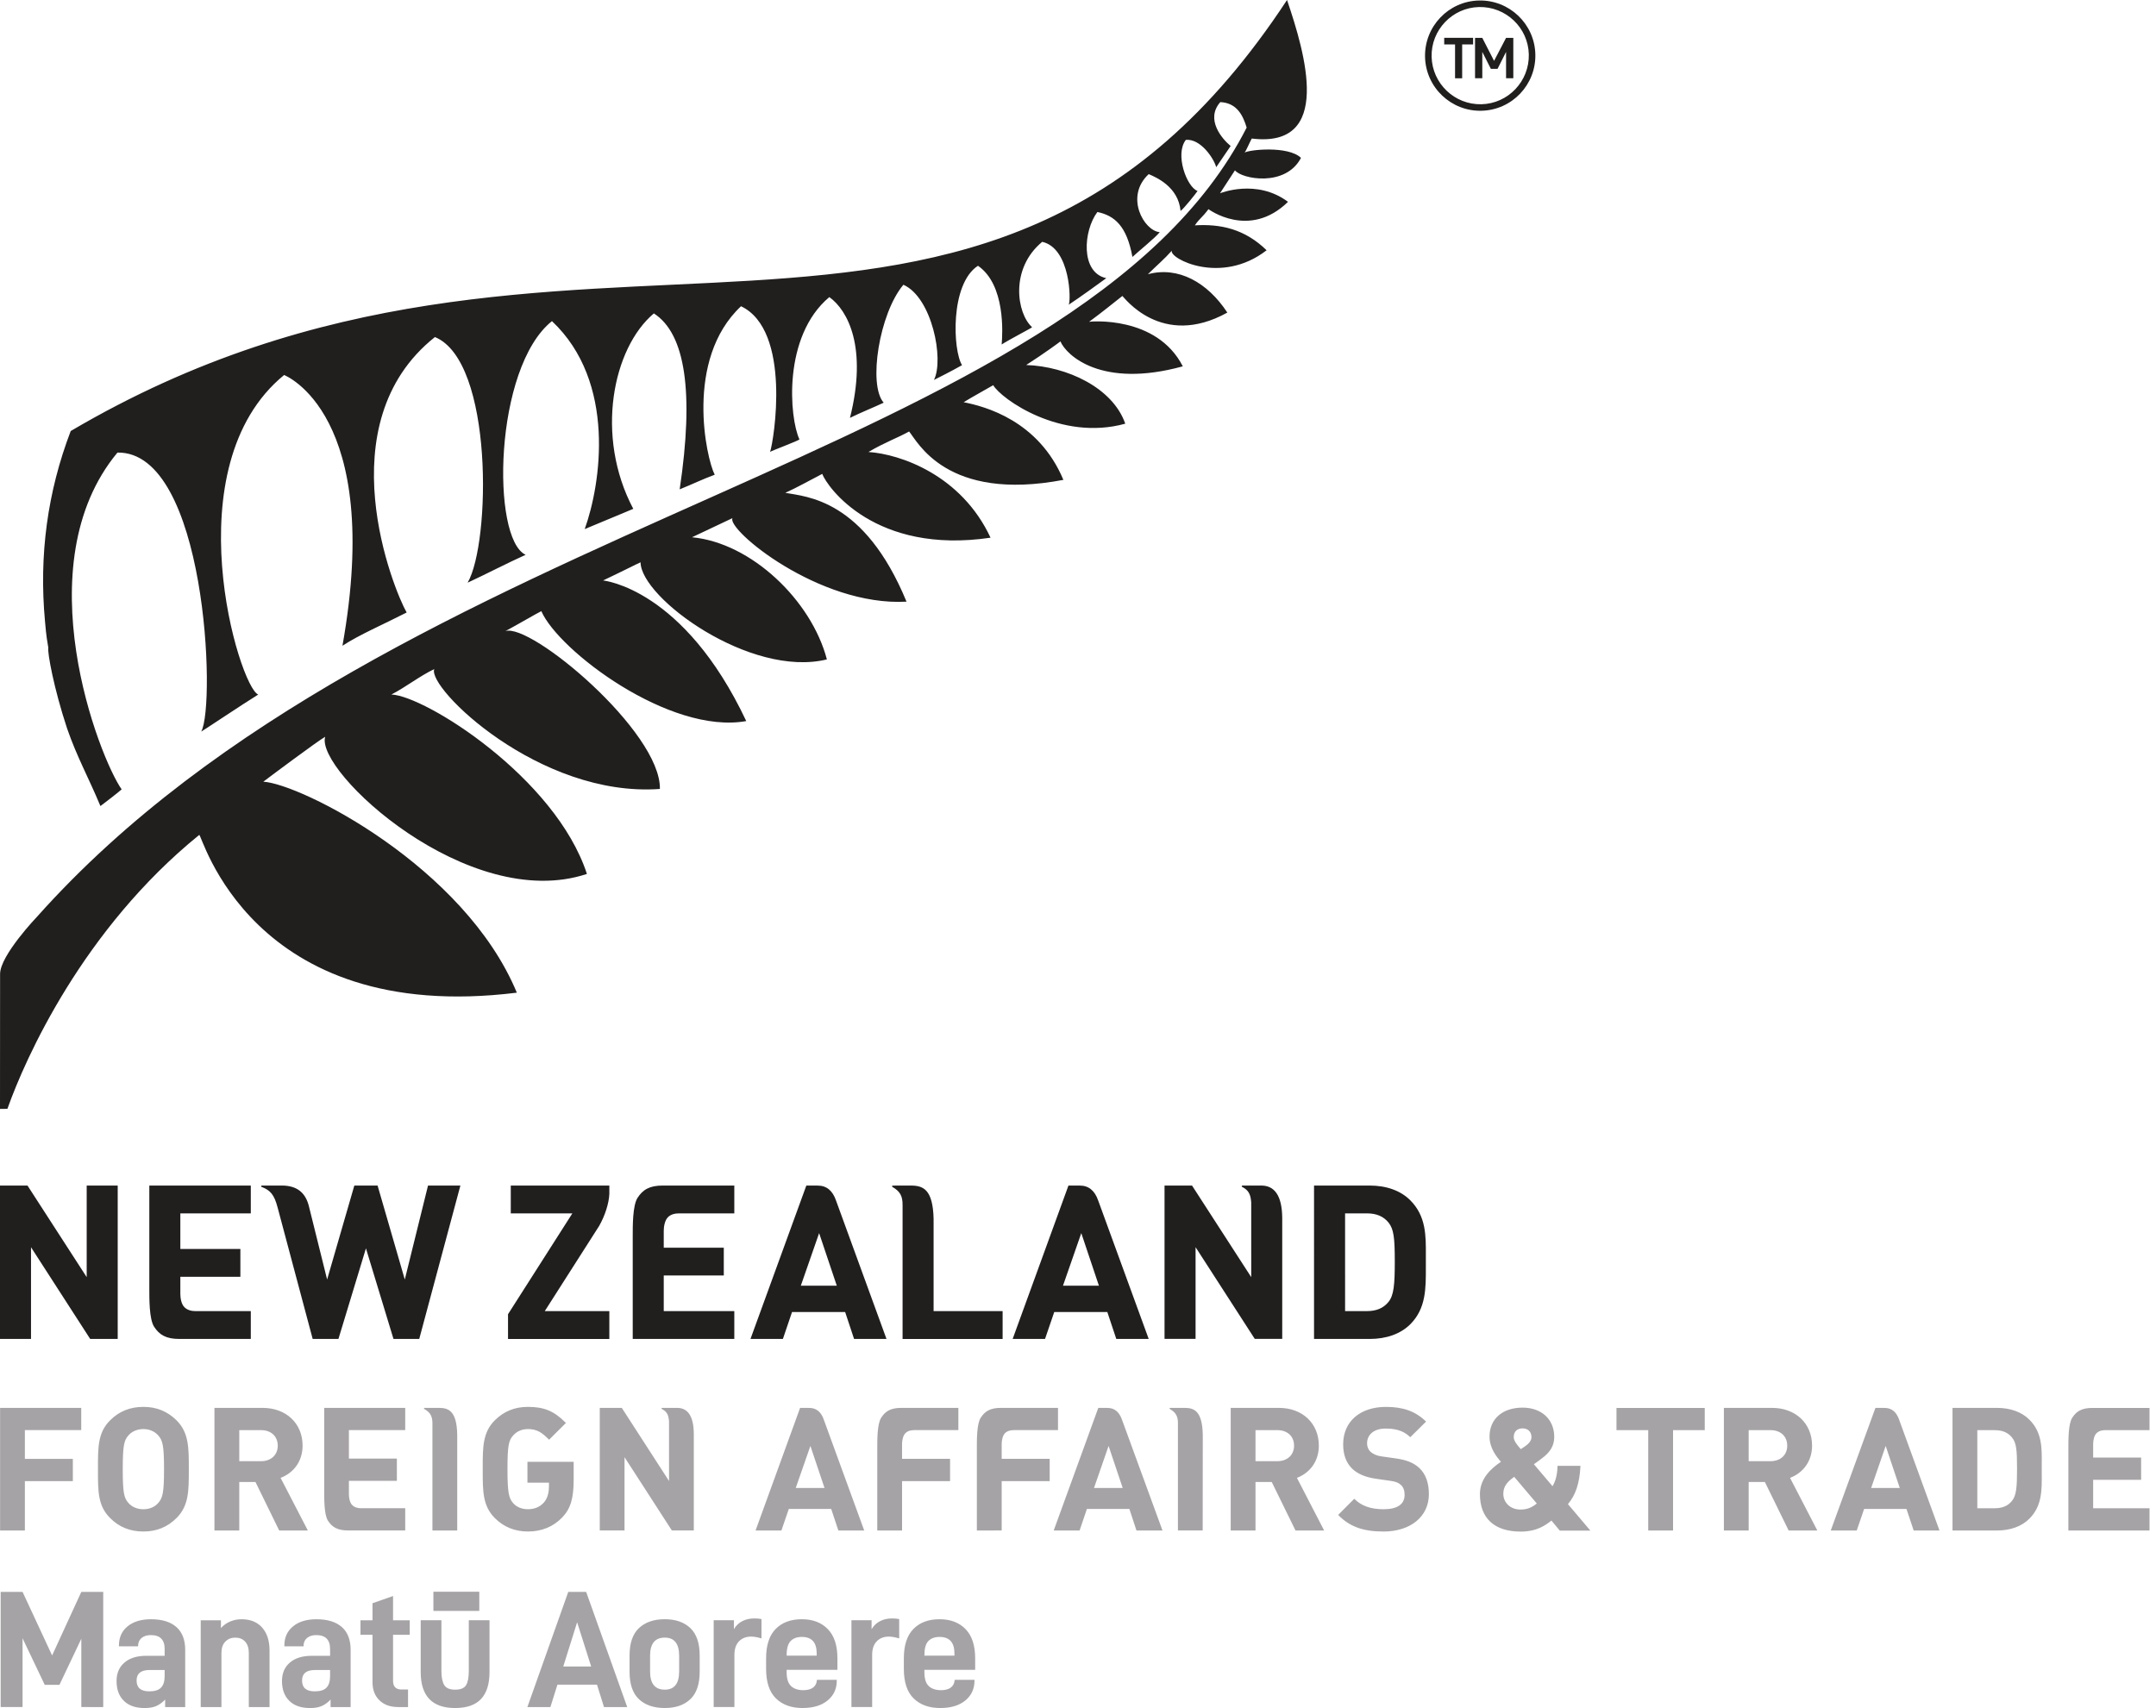
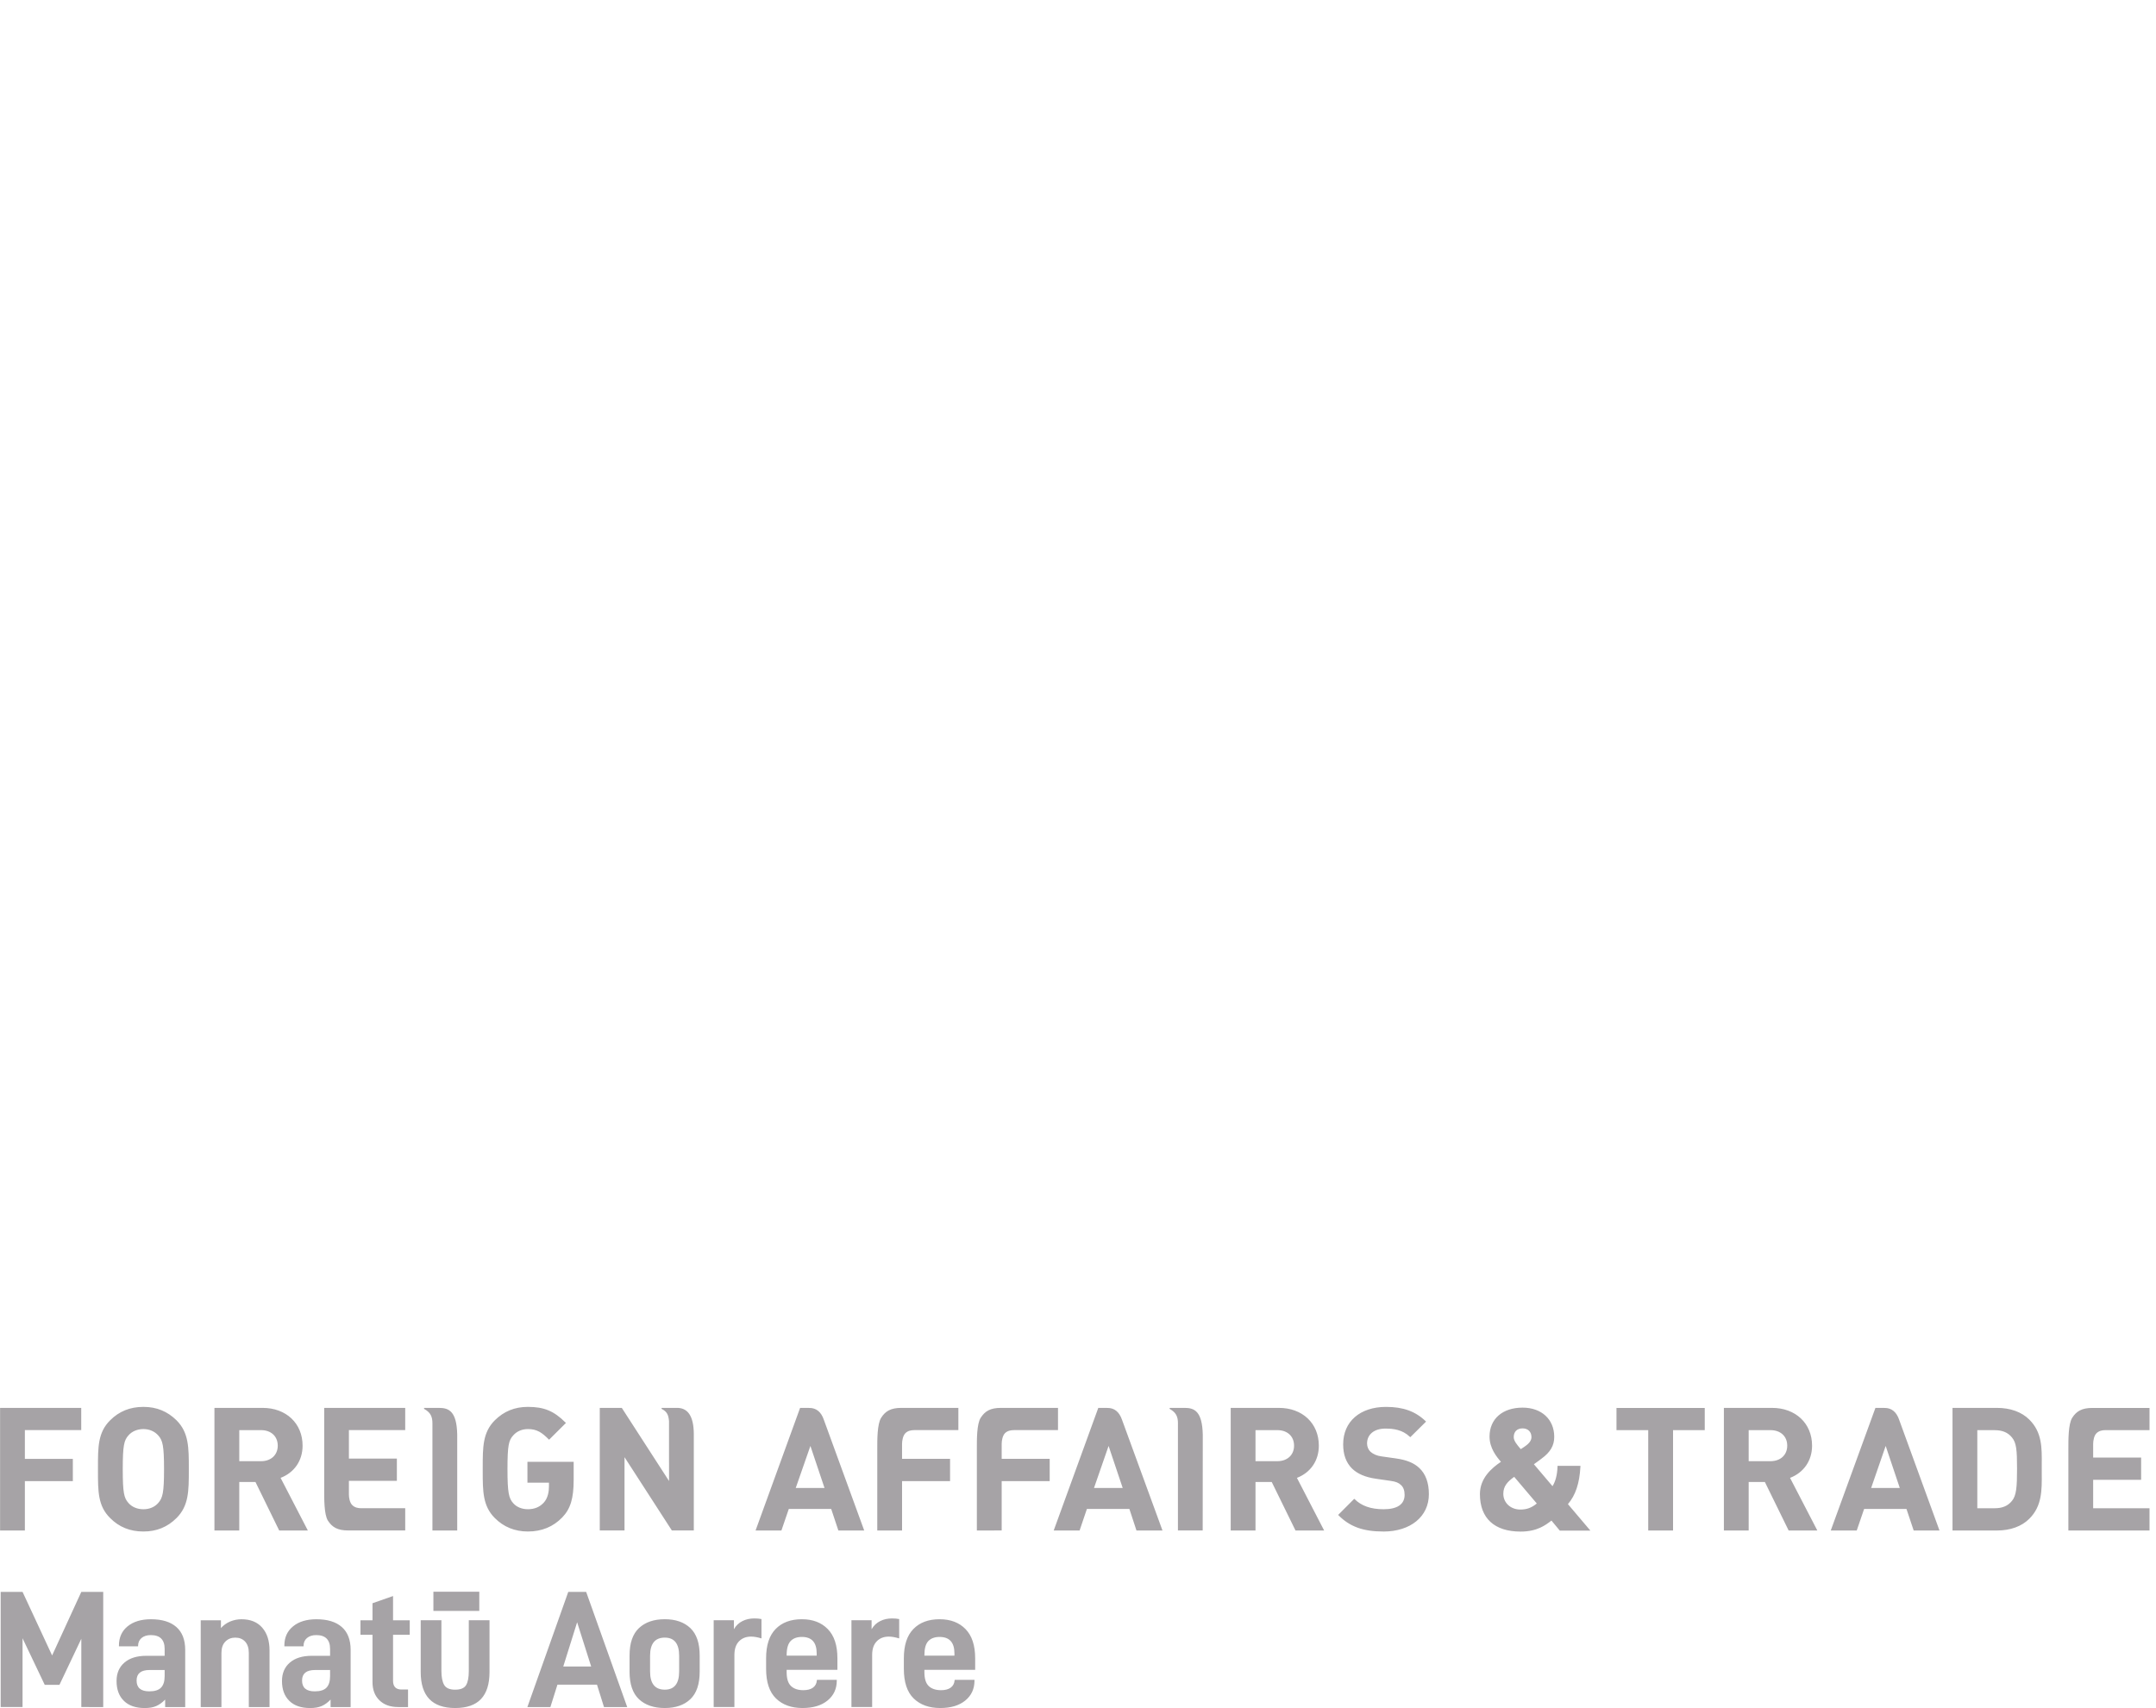
<svg xmlns="http://www.w3.org/2000/svg" xmlns:ns1="http://www.inkscape.org/namespaces/inkscape" xmlns:ns2="http://sodipodi.sourceforge.net/DTD/sodipodi-0.dtd" width="265" height="210" viewBox="0 0 265 210" id="svg5" ns1:version="1.1.2 (b8e25be833, 2022-02-05)" ns2:docname="NZFAT.svg">
  <defs id="defs2" />
-   <path id="path92485" style="fill:#211e1e;fill-opacity:1;fill-rule:nonzero;stroke:none;stroke-width:1.333" d="m 187.911,6.687 c 0.073,3.297 -2.526,6.047 -5.823,6.13 -3.302,0.073 -6.036,-2.542 -6.125,-5.828 -0.083,-3.297 2.536,-6.047 5.828,-6.125 3.297,-0.073 6.042,2.531 6.12,5.823 m -6.146,-6.625 c -3.734,0.089 -6.698,3.203 -6.609,6.953 0.094,3.734 3.214,6.703 6.953,6.599 3.734,-0.089 6.698,-3.203 6.604,-6.943 -0.088,-3.734 -3.208,-6.703 -6.948,-6.609 M 24.484,102.651 c 0.286,-0.344 6.188,23.469 39.042,19.391 C 57.089,106.531 37,96.38 32.365,96.104 c 0.891,-0.677 6.672,-5 7.604,-5.521 C 38.708,94.776 57.562,112.292 72.141,107.443 68.266,95.578 52.245,85.547 48.109,85.385 49.839,84.495 51.578,83.12 53.38,82.255 52.438,84.521 66.286,98.083 81.109,96.995 81.245,89.958 65.208,76.521 62.115,77.594 63.589,76.807 65.844,75.479 66.536,75.135 68.646,79.99 82.312,90.339 91.724,88.651 84.031,72.339 74.219,71.375 74.125,71.365 c 2.609,-1.24 4.146,-2.036 4.609,-2.234 0.026,4.38 13.5,14.245 22.901,11.938 -1.906,-7.271 -9.307,-14.339 -16.578,-15.016 1.719,-0.807 3.651,-1.729 4.974,-2.354 -0.771,1.37 10.609,10.87 21.391,10.271 C 106.214,61.328 99.078,61.068 96.526,60.589 c 1.438,-0.651 3.016,-1.536 4.536,-2.328 0.615,1.62 6.495,9.953 20.688,7.844 -3.578,-7.693 -11.078,-10.276 -15.005,-10.536 2.026,-1.198 3.526,-1.703 4.995,-2.521 1.005,1.172 4.542,8.688 18.964,5.948 -3.052,-7.307 -9.667,-9.042 -12.26,-9.547 1.219,-0.745 2.672,-1.526 3.635,-2.094 0.964,1.672 8.297,6.932 16.229,4.734 -1.526,-4.406 -7.146,-7.042 -12.177,-7.214 2.203,-1.411 4.24,-2.906 4.208,-2.906 0.724,1.714 5.036,5.823 15.042,3.068 -3.214,-6.292 -11.427,-5.516 -11.516,-5.474 1.974,-1.464 2.552,-1.979 4.089,-3.177 0.151,0.078 4.797,6.542 12.901,2.042 -2.448,-3.729 -6.047,-5.719 -9.766,-4.714 1.094,-1.083 2.031,-1.865 2.943,-2.896 -0.365,0.938 6.031,4.307 11.651,-0.052 -2.693,-2.615 -5.635,-3.255 -8.823,-3.062 0.646,-0.927 0.818,-0.854 1.677,-1.99 0,0 5.021,3.75 9.776,-0.901 -3.87,-2.891 -8.344,-1.052 -8.359,-1.052 l 1.839,-2.823 c 0.807,1.073 6.219,2.109 8.115,-1.531 -1.573,-1.516 -6.422,-1.005 -6.938,-0.641 0.151,-0.135 0.589,-1.177 0.885,-1.734 C 163.88,18.26 160.432,6.578 158.193,0 120.391,57.521 70.146,16.823 8.693,52.99 5.839,60.458 4.776,68.26 5.531,76.385 c 0.088,0.807 0.088,1.438 0.406,3.24 -0.13,0.552 0.677,5.01 2.312,9.943 1.224,3.531 2.578,5.901 4.094,9.531 0.891,-0.677 1.911,-1.448 2.609,-2.052 -2.75,-3.906 -11.984,-27.589 -0.516,-41.406 10.885,-0.187 12.12,31 10.297,34.302 0.073,-0.01 5.078,-3.359 7.005,-4.552 -2.333,-0.922 -10.568,-28.026 3.182,-39.286 0,0 12.271,4.703 7.172,33.286 2.089,-1.37 5.005,-2.609 7.891,-4.089 -1.568,-2.724 -9.948,-23.193 3.474,-33.865 7.219,2.964 6.854,25.318 4.021,30.198 2.307,-1.068 4.802,-2.375 7.13,-3.427 -4.245,-1.958 -3.922,-22.995 3.234,-28.729 7.948,7.49 6.01,20.057 4.026,25.568 0,0 6,-2.495 5.969,-2.49 -4.734,-8.937 -2.531,-19.766 2.531,-24.026 3.88,2.495 4.953,9.703 3.172,21.63 1.688,-0.682 2.661,-1.182 4.307,-1.797 -1.026,-1.958 -3.75,-14.156 3.234,-20.714 6.245,2.979 4.036,16.531 3.573,17.906 0.062,-0.094 3.656,-1.432 3.604,-1.542 -1.229,-2.63 -2.089,-12.656 3.677,-17.49 2.286,1.641 4.708,6.208 2.536,14.849 1.333,-0.656 2.781,-1.229 4.146,-1.865 -1.943,-2.182 -0.542,-10.979 2.422,-14.5 3.51,1.557 5.026,9.172 3.755,11.703 0.875,-0.448 2.01,-1 3.453,-1.818 -1.13,-1.781 -1.495,-9.979 1.958,-12.219 3.385,2.333 3.031,8.333 2.911,9.677 0.974,-0.63 3.802,-2.083 3.74,-2.125 -1.875,-1.677 -2.766,-7.177 1.245,-10.495 3.479,0.781 3.562,7.312 3.25,7.734 1.365,-0.891 3.516,-2.464 4.625,-3.266 -3.203,-0.693 -2.823,-5.844 -1.094,-8.135 2.12,0.443 3.615,1.724 4.307,5.526 0.823,-0.76 2.776,-2.333 3.359,-3.047 -1.932,-0.151 -4.344,-4.365 -1.359,-7.135 0.885,0.375 3.651,1.542 3.917,4.526 0.396,-0.276 1.865,-2.12 2.089,-2.453 -1.333,-0.49 -2.818,-4.526 -1.438,-6.286 1.828,-0.167 3.458,2.312 3.729,3.359 l 1.776,-2.604 c -1.026,-0.844 -3.151,-3.266 -1.271,-5.396 2.063,0.099 2.792,1.661 3.24,3.13 C 132.464,56.531 48.427,63.536 4.578,112.677 c 0,0 -4.568,4.771 -4.568,7.062 L 2e-5,136.333 0.911,136.323 C 3.12,130.083 10.208,114.229 24.484,102.651 M 186.005,9.62 V 4.656 h -0.891 L 183.641,7.484 182.193,4.656 h -0.891 v 4.964 h 0.891 V 6.38 l 1.052,2.083 h 0.823 l 1.047,-2.083 v 3.24 h 0.891 m -4.943,-4.156 v -0.812 h -3.552 v 0.812 h 1.333 v 4.161 h 0.875 V 5.464 h 1.344 M 73.651,150.708 c 0.703,-1.24 1.193,-2.75 1.245,-3.922 V 145.755 H 62.781 v 3.422 h 7.568 l -7.906,12.396 v 3.042 h 12.453 v -3.422 h -7.938 l 6.693,-10.484 m -33.443,6.599 3.344,-11.552 h 2.859 l 3.344,11.552 2.854,-11.552 h 3.979 l -5.057,18.854 h -3.167 l -3.385,-11.135 -3.38,11.135 h -3.167 l -4.312,-16.167 c -0.417,-1.583 -0.891,-2.099 -1.943,-2.516 l -0.052,-0.011 c -0.016,-0.021 -0.031,-0.052 -0.031,-0.073 0,-0.052 0.031,-0.088 0.088,-0.088 h 2.516 c 1.818,0.021 2.88,0.88 3.286,2.604 l 2.224,8.948 m 58.224,0.761 2.25,-6.464 2.172,6.464 z m 4.328,-10.469 c -0.422,-1.229 -1.172,-1.844 -2.26,-1.839 l -1.391,-0.005 -6.865,18.859 h 3.984 l 1.125,-3.312 h 6.526 l 1.099,3.312 h 3.984 l -6.203,-17.016 m 27.896,10.469 2.25,-6.464 2.167,6.464 z m 4.328,-10.469 c -0.422,-1.229 -1.182,-1.844 -2.26,-1.839 l -1.396,-0.005 -6.859,18.859 h 3.979 l 1.135,-3.312 h 6.521 l 1.104,3.312 h 3.984 l -6.208,-17.016 m 18.807,6.609 v -6.38 c -0.068,-0.979 -0.318,-1.495 -1.094,-1.896 l -0.042,-0.016 c -0.016,-0.021 -0.036,-0.047 -0.036,-0.068 0,-0.052 0.042,-0.088 0.088,-0.088 h 2.198 c 1.766,-0.068 2.667,1.255 2.698,3.943 v 14.906 h -3.375 l -7.276,-11.276 v 11.276 H 143.136 V 145.755 h 3.38 l 7.276,11.26 v -2.807 m -139.323,10.401 H 11.083 L 3.812,153.339 v 11.271 H 0 V 145.755 h 3.38 l 7.276,11.26 V 145.755 h 3.812 v 18.854 M 114.75,161.193 h 8.484 v 3.422 H 110.938 v -16.427 c 0.021,-1.188 -0.344,-1.734 -1.234,-2.255 l -0.036,-0.016 c -0.016,-0.021 -0.021,-0.042 -0.021,-0.073 0,-0.052 0.031,-0.083 0.078,-0.083 l 2.229,-0.005 c 1.51,0 2.708,0.458 2.797,4.068 v 11.37 M 30.828,145.76 H 18.354 v 12.62 c 0,1.266 -0.026,3.771 0.583,4.724 0.651,1.01 1.479,1.51 3.104,1.51 h 8.786 v -3.422 h -6.781 c -0.479,0 -0.995,-0.099 -1.38,-0.484 -0.38,-0.37 -0.5,-1.13 -0.5,-1.63 v -2.109 h 7.38 v -3.417 h -7.38 v -4.375 h 8.661 v -3.417 m 59.427,18.849 H 77.771 v -12.62 c 0,-1.26 -0.016,-3.776 0.589,-4.719 0.651,-1.01 1.479,-1.516 3.099,-1.516 h 8.797 v 3.422 h -6.792 c -0.474,0 -0.995,0.099 -1.37,0.474 -0.38,0.385 -0.51,1.141 -0.51,1.646 v 2.099 h 7.38 v 3.411 h -7.38 v 4.385 h 8.672 v 3.417 m 75.073,-3.417 H 168 c 1.182,0 2.031,-0.359 2.661,-1.125 0.661,-0.818 0.776,-2.13 0.776,-4.964 0,-2.896 -0.12,-3.995 -0.776,-4.807 -0.63,-0.76 -1.479,-1.12 -2.661,-1.12 h -2.672 z m 3.016,3.422 h -6.833 V 145.755 h 6.833 c 2.078,0 3.813,0.625 5,1.813 1.938,1.948 1.927,4.323 1.911,6.833 v 1.406 c 0.005,2.594 0.026,5.052 -1.911,7 -1.187,1.177 -2.917,1.807 -5,1.807" />
  <path id="path92575" style="clip-rule:nonzero;fill:#a6a3a6;fill-opacity:1;fill-rule:nonzero;stroke:none;stroke-width:1.333" d="m 113.62,203.484 v 0.062 h 3.693 v -0.266 c 0,-1.354 -0.609,-2.031 -1.828,-2.031 -0.599,0 -1.062,0.172 -1.385,0.51 -0.323,0.344 -0.479,0.922 -0.479,1.724 z m 0,2.094 c 0,0.797 0.177,1.365 0.531,1.708 0.354,0.339 0.865,0.51 1.521,0.51 0.505,0 0.901,-0.104 1.188,-0.318 0.286,-0.214 0.443,-0.51 0.474,-0.896 l 0.021,-0.057 h 2.422 v 0.099 c 0,1.016 -0.38,1.828 -1.13,2.443 -0.755,0.615 -1.776,0.922 -3.078,0.922 -1.37,0 -2.458,-0.391 -3.266,-1.177 -0.807,-0.786 -1.208,-2 -1.208,-3.646 v -1.292 c 0,-1.599 0.391,-2.802 1.172,-3.599 0.776,-0.802 1.849,-1.203 3.219,-1.203 1.344,0 2.406,0.406 3.193,1.214 0.786,0.807 1.182,2.005 1.182,3.589 v 1.417 h -6.24 v 0.286 m -6.49,-6.38 v 1.104 c 0.26,-0.448 0.609,-0.781 1.052,-1 0.438,-0.224 0.927,-0.328 1.474,-0.328 0.318,0 0.604,0.026 0.865,0.078 v 2.38 c -0.479,-0.146 -0.906,-0.224 -1.276,-0.224 -0.615,0 -1.109,0.193 -1.484,0.583 -0.38,0.391 -0.562,0.948 -0.562,1.672 v 6.406 h -2.547 v -10.672 h 2.479 m -10.443,4.286 v 0.062 h 3.693 v -0.266 c 0,-1.354 -0.604,-2.031 -1.823,-2.031 -0.604,0 -1.062,0.172 -1.385,0.51 -0.323,0.344 -0.484,0.922 -0.484,1.724 z m 0,2.094 c 0,0.797 0.177,1.365 0.536,1.708 0.354,0.339 0.859,0.51 1.516,0.51 0.505,0 0.906,-0.104 1.193,-0.318 0.286,-0.214 0.443,-0.51 0.469,-0.896 l 0.021,-0.057 h 2.427 v 0.099 c 0,1.016 -0.38,1.828 -1.135,2.443 -0.75,0.615 -1.776,0.922 -3.078,0.922 -1.365,0 -2.453,-0.391 -3.26,-1.177 -0.807,-0.786 -1.214,-2 -1.214,-3.646 v -1.292 c 0,-1.599 0.391,-2.802 1.172,-3.599 0.781,-0.802 1.854,-1.203 3.224,-1.203 1.339,0 2.401,0.406 3.188,1.214 0.792,0.807 1.182,2.005 1.182,3.589 v 1.417 H 96.688 v 0.286 m -6.484,-6.38 v 1.104 c 0.26,-0.448 0.609,-0.781 1.047,-1 0.438,-0.224 0.932,-0.328 1.479,-0.328 0.312,0 0.599,0.026 0.865,0.078 v 2.38 c -0.479,-0.146 -0.906,-0.224 -1.276,-0.224 -0.615,0 -1.109,0.193 -1.49,0.583 -0.375,0.391 -0.562,0.948 -0.562,1.672 v 6.406 h -2.547 v -10.672 h 2.484 m -6.729,4.37 c 0,-1.49 -0.589,-2.234 -1.766,-2.234 -1.203,0 -1.807,0.745 -1.807,2.234 v 1.932 c 0,1.49 0.604,2.234 1.807,2.234 1.177,0 1.766,-0.745 1.766,-2.234 z m -6.094,1.953 v -1.995 c 0,-1.516 0.385,-2.641 1.156,-3.365 0.776,-0.724 1.833,-1.089 3.172,-1.089 1.328,0 2.375,0.365 3.141,1.089 C 85.615,200.885 86,202.01 86,203.526 v 1.995 c 0,1.531 -0.385,2.661 -1.151,3.385 -0.766,0.724 -1.812,1.083 -3.141,1.083 -1.339,0 -2.396,-0.359 -3.172,-1.083 -0.771,-0.724 -1.156,-1.854 -1.156,-3.385 m -6.443,-6.078 -1.703,5.438 h 3.427 z m -2.422,7.677 -0.865,2.75 h -2.828 l 5.026,-14.161 h 2.198 l 5.047,14.161 h -2.854 l -0.859,-2.75 H 68.516 M 58.911,195.688 v 2.359 h -5.641 v -2.359 h 5.641 m -7.203,3.51 h 2.547 v 6.24 c 0,0.75 0.115,1.323 0.339,1.714 0.224,0.385 0.677,0.583 1.344,0.583 0.672,0 1.12,-0.187 1.344,-0.552 0.229,-0.37 0.339,-0.953 0.339,-1.745 v -6.24 h 2.547 v 6.359 c 0,1.479 -0.349,2.589 -1.047,3.328 -0.698,0.74 -1.76,1.104 -3.182,1.104 -2.818,0 -4.229,-1.474 -4.229,-4.432 v -6.359 m -3.401,7.427 c 0,0.724 0.344,1.089 1.042,1.089 h 0.802 v 2.156 h -1.208 c -0.974,0 -1.745,-0.276 -2.312,-0.833 -0.568,-0.552 -0.849,-1.302 -0.849,-2.245 v -5.807 h -1.479 v -1.786 h 1.479 v -2.094 l 2.526,-0.885 v 2.979 h 2.052 v 1.786 h -2.052 v 5.641 m -7.74,-0.552 v -0.76 h -1.844 c -1.068,0 -1.599,0.432 -1.599,1.292 0,0.891 0.516,1.333 1.557,1.333 0.672,0 1.151,-0.151 1.448,-0.458 0.292,-0.307 0.438,-0.776 0.438,-1.406 z m 2.526,-3.224 v 7.021 h -2.464 v -0.922 c -0.354,0.37 -0.719,0.635 -1.099,0.797 -0.375,0.167 -0.849,0.245 -1.422,0.245 -1.099,0 -1.948,-0.292 -2.547,-0.88 -0.604,-0.589 -0.906,-1.401 -0.906,-2.443 0,-0.958 0.323,-1.714 0.969,-2.266 0.641,-0.552 1.536,-0.833 2.688,-0.833 h 2.255 v -0.839 c 0,-1.141 -0.568,-1.708 -1.703,-1.708 -0.479,0 -0.854,0.125 -1.135,0.359 -0.281,0.245 -0.422,0.557 -0.422,0.958 v 0.062 h -2.359 v -0.083 c 0,-1 0.354,-1.792 1.068,-2.37 0.708,-0.583 1.667,-0.875 2.87,-0.875 1.354,0 2.396,0.318 3.12,0.953 0.724,0.635 1.089,1.578 1.089,2.823 m -15.943,-3.651 v 0.964 c 0.312,-0.354 0.693,-0.625 1.135,-0.813 0.448,-0.182 0.906,-0.276 1.391,-0.276 1.094,0 1.943,0.344 2.542,1.026 0.604,0.688 0.906,1.62 0.906,2.813 v 6.958 h -2.547 v -6.651 c 0,-0.599 -0.151,-1.068 -0.453,-1.396 -0.302,-0.328 -0.703,-0.49 -1.214,-0.49 -0.49,0 -0.896,0.161 -1.219,0.49 -0.323,0.328 -0.479,0.797 -0.479,1.396 v 6.651 h -2.547 v -10.672 h 2.484 m -6.917,6.875 v -0.76 h -1.849 c -1.068,0 -1.599,0.432 -1.599,1.292 0,0.891 0.521,1.333 1.562,1.333 0.667,0 1.151,-0.151 1.443,-0.458 0.297,-0.307 0.443,-0.776 0.443,-1.406 z m 2.526,-3.224 v 7.021 h -2.464 v -0.922 c -0.354,0.37 -0.724,0.635 -1.099,0.797 -0.375,0.167 -0.849,0.245 -1.427,0.245 -1.094,0 -1.943,-0.292 -2.542,-0.88 -0.604,-0.589 -0.906,-1.401 -0.906,-2.443 0,-0.958 0.323,-1.714 0.969,-2.266 0.641,-0.552 1.536,-0.833 2.688,-0.833 h 2.255 v -0.839 c 0,-1.141 -0.568,-1.708 -1.703,-1.708 -0.479,0 -0.859,0.125 -1.141,0.359 -0.276,0.245 -0.422,0.557 -0.422,0.958 v 0.062 h -2.354 v -0.083 c 0,-1 0.354,-1.792 1.062,-2.37 0.714,-0.583 1.672,-0.875 2.875,-0.875 1.354,0 2.396,0.318 3.12,0.953 0.724,0.635 1.089,1.578 1.089,2.823 m -10.073,7.021 H 9.995 v -8.396 l -2.688,5.667 H 5.5 l -2.729,-5.729 v 8.458 h -2.688 v -14.161 h 2.688 l 3.635,7.818 3.589,-7.818 h 2.693 v 14.161 m 174.458,-34.26 c -0.682,0 -1.089,0.406 -1.089,1.073 0,0.458 0.396,0.938 0.865,1.479 0.208,-0.125 0.521,-0.349 0.521,-0.349 0.542,-0.37 0.792,-0.734 0.792,-1.13 0,-0.651 -0.427,-1.073 -1.089,-1.073 m -1.031,5.958 c -0.854,0.609 -1.339,1.167 -1.339,2.083 0,1.109 0.901,1.938 2.094,1.938 0.786,0 1.375,-0.214 2.021,-0.745 z m 0.781,6.729 c -3.214,0 -4.995,-1.641 -4.995,-4.604 0,-1.969 1.443,-3.203 2.583,-3.974 -0.542,-0.625 -1.401,-1.682 -1.401,-3.104 0,-2.167 1.594,-3.557 4.062,-3.557 2.328,0 3.891,1.438 3.891,3.599 0,1.068 -0.479,1.885 -1.562,2.672 -0.026,0.021 -0.552,0.427 -0.938,0.688 l 2.286,2.698 c 0.365,-0.573 0.578,-1.365 0.615,-2.375 l 0.005,-0.125 h 2.813 l -0.005,0.135 c -0.109,2.021 -0.599,3.479 -1.531,4.573 l 2.76,3.255 h -3.76 l -1.026,-1.234 c -0.703,0.542 -1.74,1.354 -3.797,1.354 m 77.307,-0.135 h -9.974 v -10.089 c 0,-1.005 -0.016,-3.016 0.474,-3.771 0.516,-0.807 1.188,-1.208 2.479,-1.208 h 7.021 v 2.729 h -5.427 c -0.37,0 -0.786,0.078 -1.094,0.385 -0.302,0.302 -0.406,0.906 -0.406,1.313 v 1.677 h 5.896 v 2.729 h -5.896 v 3.5 h 6.927 v 2.734 m -211.052,-11.125 v -2 c 0.01,-0.948 -0.281,-1.396 -0.99,-1.807 l -0.036,-0.016 c -0.005,-0.016 -0.01,-0.036 -0.01,-0.057 0,-0.036 0.021,-0.068 0.057,-0.068 h 1.792 c 1.198,0 2.177,0.406 2.234,3.286 v 11.786 h -3.047 v -11.125 m 91.635,-2 c 0.011,-0.948 -0.286,-1.396 -0.99,-1.807 l -0.031,-0.016 c -0.011,-0.016 -0.011,-0.036 -0.011,-0.057 0,-0.036 0.026,-0.068 0.057,-0.068 h 1.792 c 1.198,0 2.167,0.406 2.234,3.286 l -0.011,11.786 h -3.042 v -13.125 m -62.552,4.807 v -5.094 c -0.057,-0.786 -0.25,-1.198 -0.88,-1.521 l -0.031,-0.016 c -0.01,-0.005 -0.016,-0.036 -0.016,-0.057 0,-0.031 0.031,-0.062 0.062,-0.062 h 1.755 c 1.411,-0.057 2.135,1 2.156,3.156 v 11.911 h -2.698 l -5.818,-9.01 v 9.01 H 73.719 V 173.089 h 2.708 l 5.807,8.99 v -2.234 m 123.406,8.318 h -3.052 v -12.339 h -3.901 v -2.729 h 10.849 v 2.729 h -3.896 v 12.339 m -35.609,0.125 c -2.49,0 -4.13,-0.599 -5.51,-1.995 l -0.047,-0.042 1.979,-1.984 0.052,0.042 c 0.833,0.833 2,1.24 3.557,1.24 1.693,0 2.583,-0.609 2.583,-1.771 0,-0.526 -0.151,-0.948 -0.448,-1.208 -0.292,-0.281 -0.625,-0.417 -1.281,-0.51 l -1.802,-0.26 c -1.297,-0.188 -2.255,-0.599 -2.932,-1.255 -0.729,-0.734 -1.089,-1.698 -1.089,-2.979 0,-2.792 2.068,-4.599 5.271,-4.599 2.109,0 3.615,0.547 4.87,1.76 l 0.047,0.047 -1.938,1.917 -0.052,-0.047 c -0.927,-0.885 -2.031,-1.01 -3.016,-1.01 -1.37,0 -2.245,0.719 -2.245,1.828 0,0.406 0.161,0.771 0.422,1.021 0.313,0.281 0.797,0.5 1.354,0.568 l 1.76,0.25 c 1.318,0.182 2.219,0.552 2.885,1.177 0.781,0.734 1.177,1.813 1.177,3.219 0,2.75 -2.25,4.594 -5.599,4.594 M 29.411,179.641 h 2.682 c 1.224,0 2.047,-0.771 2.047,-1.906 0,-1.151 -0.823,-1.911 -2.047,-1.911 h -2.682 z m 8.427,8.521 h -3.521 l -2.917,-5.964 h -1.99 v 5.964 h -3.052 v -15.073 h 5.917 c 2.901,0 4.917,1.906 4.917,4.646 0,1.833 -1.01,3.307 -2.703,3.958 l 3.349,6.469 m 116.479,-8.521 h 2.688 c 1.234,0 2.052,-0.771 2.052,-1.906 0,-1.151 -0.818,-1.911 -2.052,-1.911 h -2.688 z m 8.438,8.521 h -3.521 l -2.922,-5.964 h -1.995 v 5.964 h -3.047 v -15.073 h 5.927 c 2.896,0 4.906,1.906 4.906,4.646 0,1.833 -1.005,3.307 -2.693,3.958 l 3.344,6.469 m 52.182,-8.521 h 2.677 c 1.245,0 2.062,-0.771 2.062,-1.906 0,-1.151 -0.818,-1.911 -2.062,-1.911 h -2.677 z m 8.438,8.521 h -3.526 l -2.922,-5.964 h -1.99 v 5.964 h -3.047 v -15.073 h 5.917 c 2.896,0 4.922,1.906 4.922,4.646 0,1.833 -1.016,3.307 -2.708,3.958 l 3.354,6.469 M 17.625,175.693 c -0.745,0 -1.417,0.286 -1.839,0.781 -0.536,0.599 -0.698,1.219 -0.698,4.151 0,2.938 0.161,3.547 0.698,4.151 0.422,0.495 1.094,0.776 1.839,0.776 0.74,0 1.385,-0.271 1.823,-0.771 0.547,-0.62 0.714,-1.26 0.714,-4.156 0,-2.891 -0.167,-3.547 -0.714,-4.151 -0.438,-0.495 -1.083,-0.781 -1.823,-0.781 m 0,12.594 c -1.641,0 -2.99,-0.542 -4.094,-1.661 -1.5,-1.484 -1.49,-3.297 -1.49,-5.797 v -0.406 c 0,-2.505 -0.01,-4.313 1.49,-5.802 1.104,-1.109 2.453,-1.656 4.094,-1.656 1.625,0 2.953,0.547 4.078,1.656 1.505,1.51 1.505,3.349 1.505,5.901 v 0.208 c 0,2.547 0,4.391 -1.505,5.896 -1.125,1.12 -2.453,1.661 -4.078,1.661 m 47.26,0 c -1.599,0 -2.974,-0.552 -4.073,-1.661 -1.479,-1.484 -1.479,-3.297 -1.479,-5.797 v -0.406 c 0,-2.51 0,-4.313 1.479,-5.802 1.12,-1.109 2.448,-1.656 4.073,-1.656 1.99,0 3.203,0.505 4.625,1.927 l 0.052,0.047 -2.073,2.062 -0.042,-0.042 c -0.854,-0.854 -1.458,-1.266 -2.562,-1.266 -0.734,0 -1.38,0.286 -1.807,0.781 -0.547,0.599 -0.703,1.208 -0.703,4.151 0,2.927 0.172,3.583 0.703,4.177 0.422,0.484 1.068,0.745 1.807,0.745 0.802,0 1.443,-0.26 1.948,-0.807 0.526,-0.573 0.641,-1.401 0.641,-2.005 v -0.448 h -2.646 v -2.568 h 5.682 v 2.208 c 0,2.276 -0.385,3.568 -1.396,4.62 -1.115,1.156 -2.531,1.739 -4.229,1.739 M 3.057,188.161 H 0.01 v -15.073 h 9.974 v 2.734 H 3.057 v 3.536 h 5.896 v 2.734 H 3.057 v 6.068 m 46.75,-15.068 h -9.958 v 10.083 c 0,1.016 -0.026,3.021 0.458,3.781 0.521,0.802 1.182,1.203 2.479,1.203 h 7.021 v -2.734 h -5.422 c -0.37,0 -0.786,-0.078 -1.089,-0.385 -0.307,-0.297 -0.411,-0.906 -0.411,-1.302 v -1.682 h 5.896 v -2.734 h -5.896 v -3.5 h 6.922 v -2.729 m 73.312,15.068 H 120.068 V 178.068 c 0,-1.01 -0.021,-3.01 0.474,-3.766 0.521,-0.807 1.177,-1.214 2.479,-1.214 h 7.021 v 2.734 h -5.422 c -0.375,0 -0.792,0.078 -1.094,0.375 -0.302,0.313 -0.406,0.917 -0.406,1.318 v 1.839 h 5.901 v 2.74 h -5.901 v 6.068 m -12.245,0 h -3.047 V 178.068 c 0,-1.01 -0.016,-3.01 0.479,-3.766 0.51,-0.807 1.177,-1.214 2.479,-1.214 h 7.01 v 2.734 h -5.417 c -0.385,0 -0.792,0.078 -1.094,0.375 -0.307,0.313 -0.411,0.917 -0.411,1.318 v 1.839 h 5.901 v 2.74 H 110.875 v 6.068 m 132.161,-2.734 h 2.125 c 0.958,0 1.635,-0.286 2.135,-0.906 0.542,-0.651 0.625,-1.693 0.625,-3.953 0,-2.323 -0.083,-3.193 -0.625,-3.844 -0.5,-0.615 -1.177,-0.896 -2.135,-0.896 h -2.125 z m 2.417,2.734 h -5.464 v -15.073 h 5.464 c 1.646,0 3.036,0.5 3.979,1.443 1.568,1.557 1.542,3.464 1.526,5.474 v 1.12 c 0.016,2.068 0.042,4.031 -1.526,5.589 -0.943,0.948 -2.333,1.448 -3.979,1.448 m -147.646,-5.229 1.802,-5.167 1.734,5.167 z m 3.458,-8.37 c -0.328,-0.984 -0.938,-1.474 -1.802,-1.469 l -1.12,-0.005 -5.474,15.073 h 3.177 l 0.906,-2.646 h 5.214 l 0.88,2.646 h 3.177 l -4.958,-13.599 m 33.203,8.37 1.792,-5.167 1.734,5.167 z m 3.448,-8.37 c -0.339,-0.984 -0.937,-1.474 -1.802,-1.469 l -1.12,-0.005 -5.479,15.073 h 3.182 l 0.896,-2.646 h 5.224 l 0.87,2.646 h 3.198 l -4.969,-13.599 m 92.073,8.37 1.786,-5.167 1.734,5.167 z m 3.448,-8.37 c -0.333,-0.984 -0.943,-1.474 -1.797,-1.469 l -1.125,-0.005 -5.49,15.073 h 3.193 l 0.906,-2.646 h 5.208 l 0.885,2.646 h 3.172 l -4.953,-13.599" />
</svg>